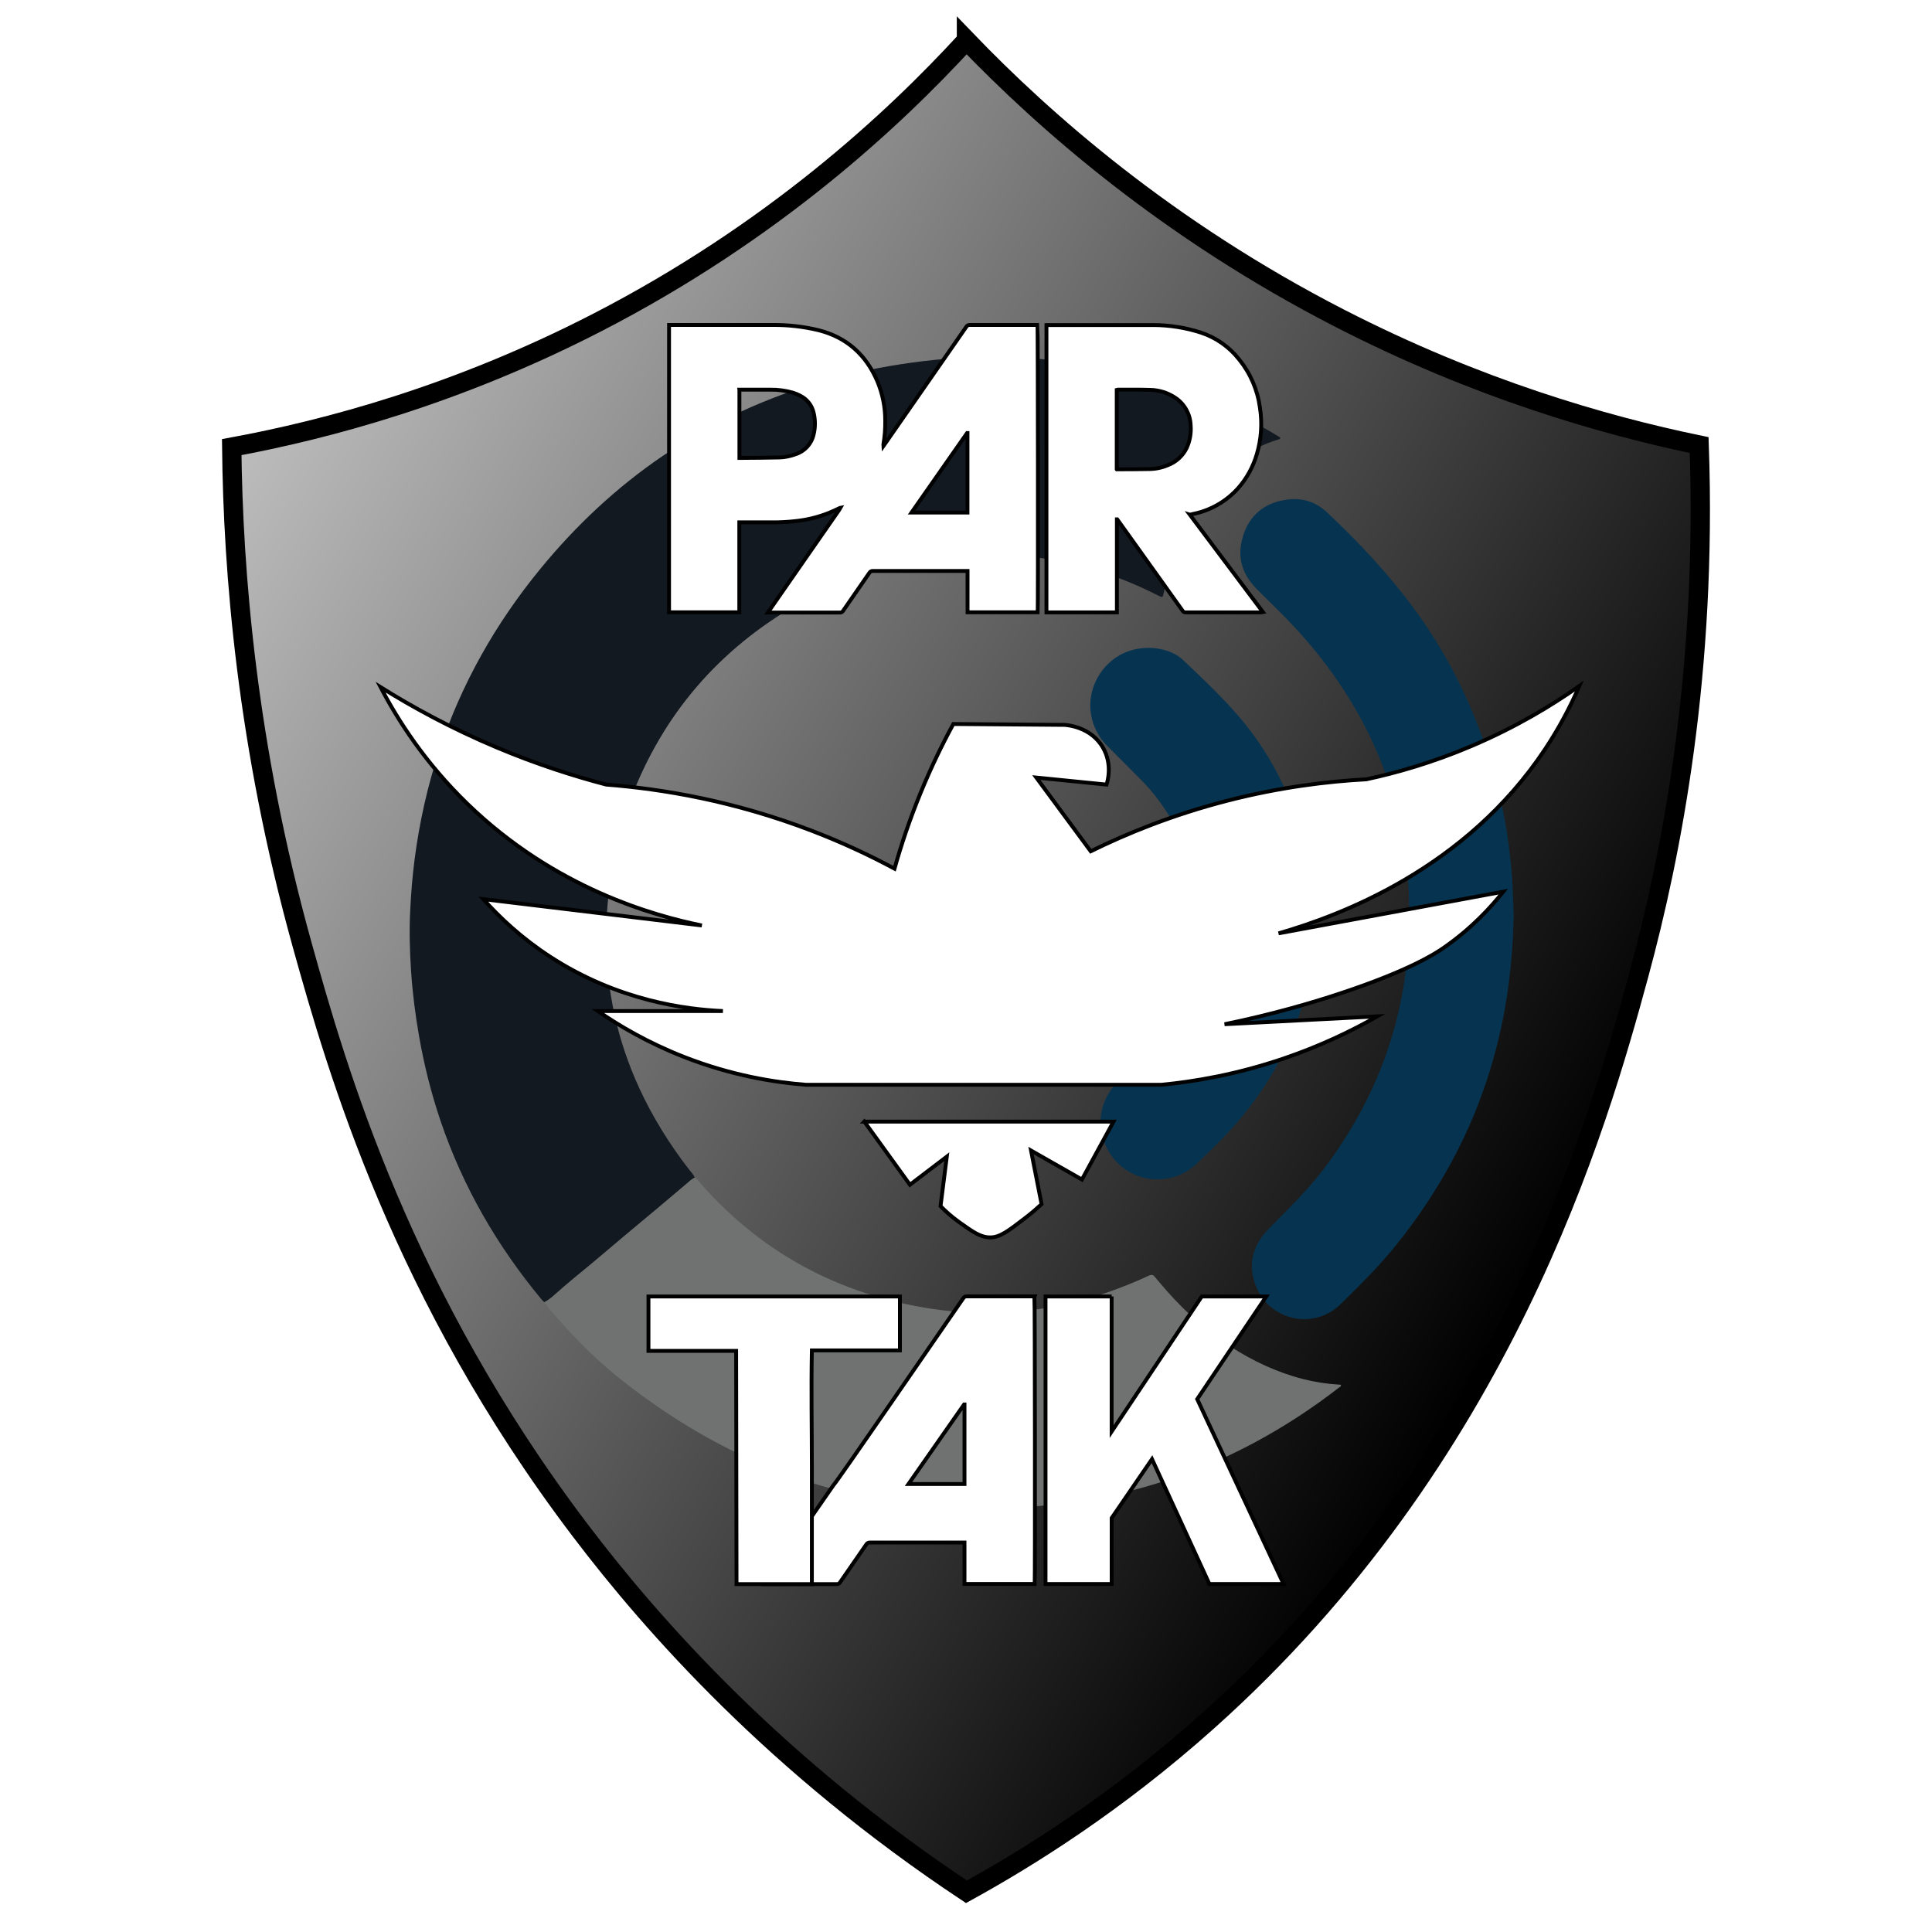
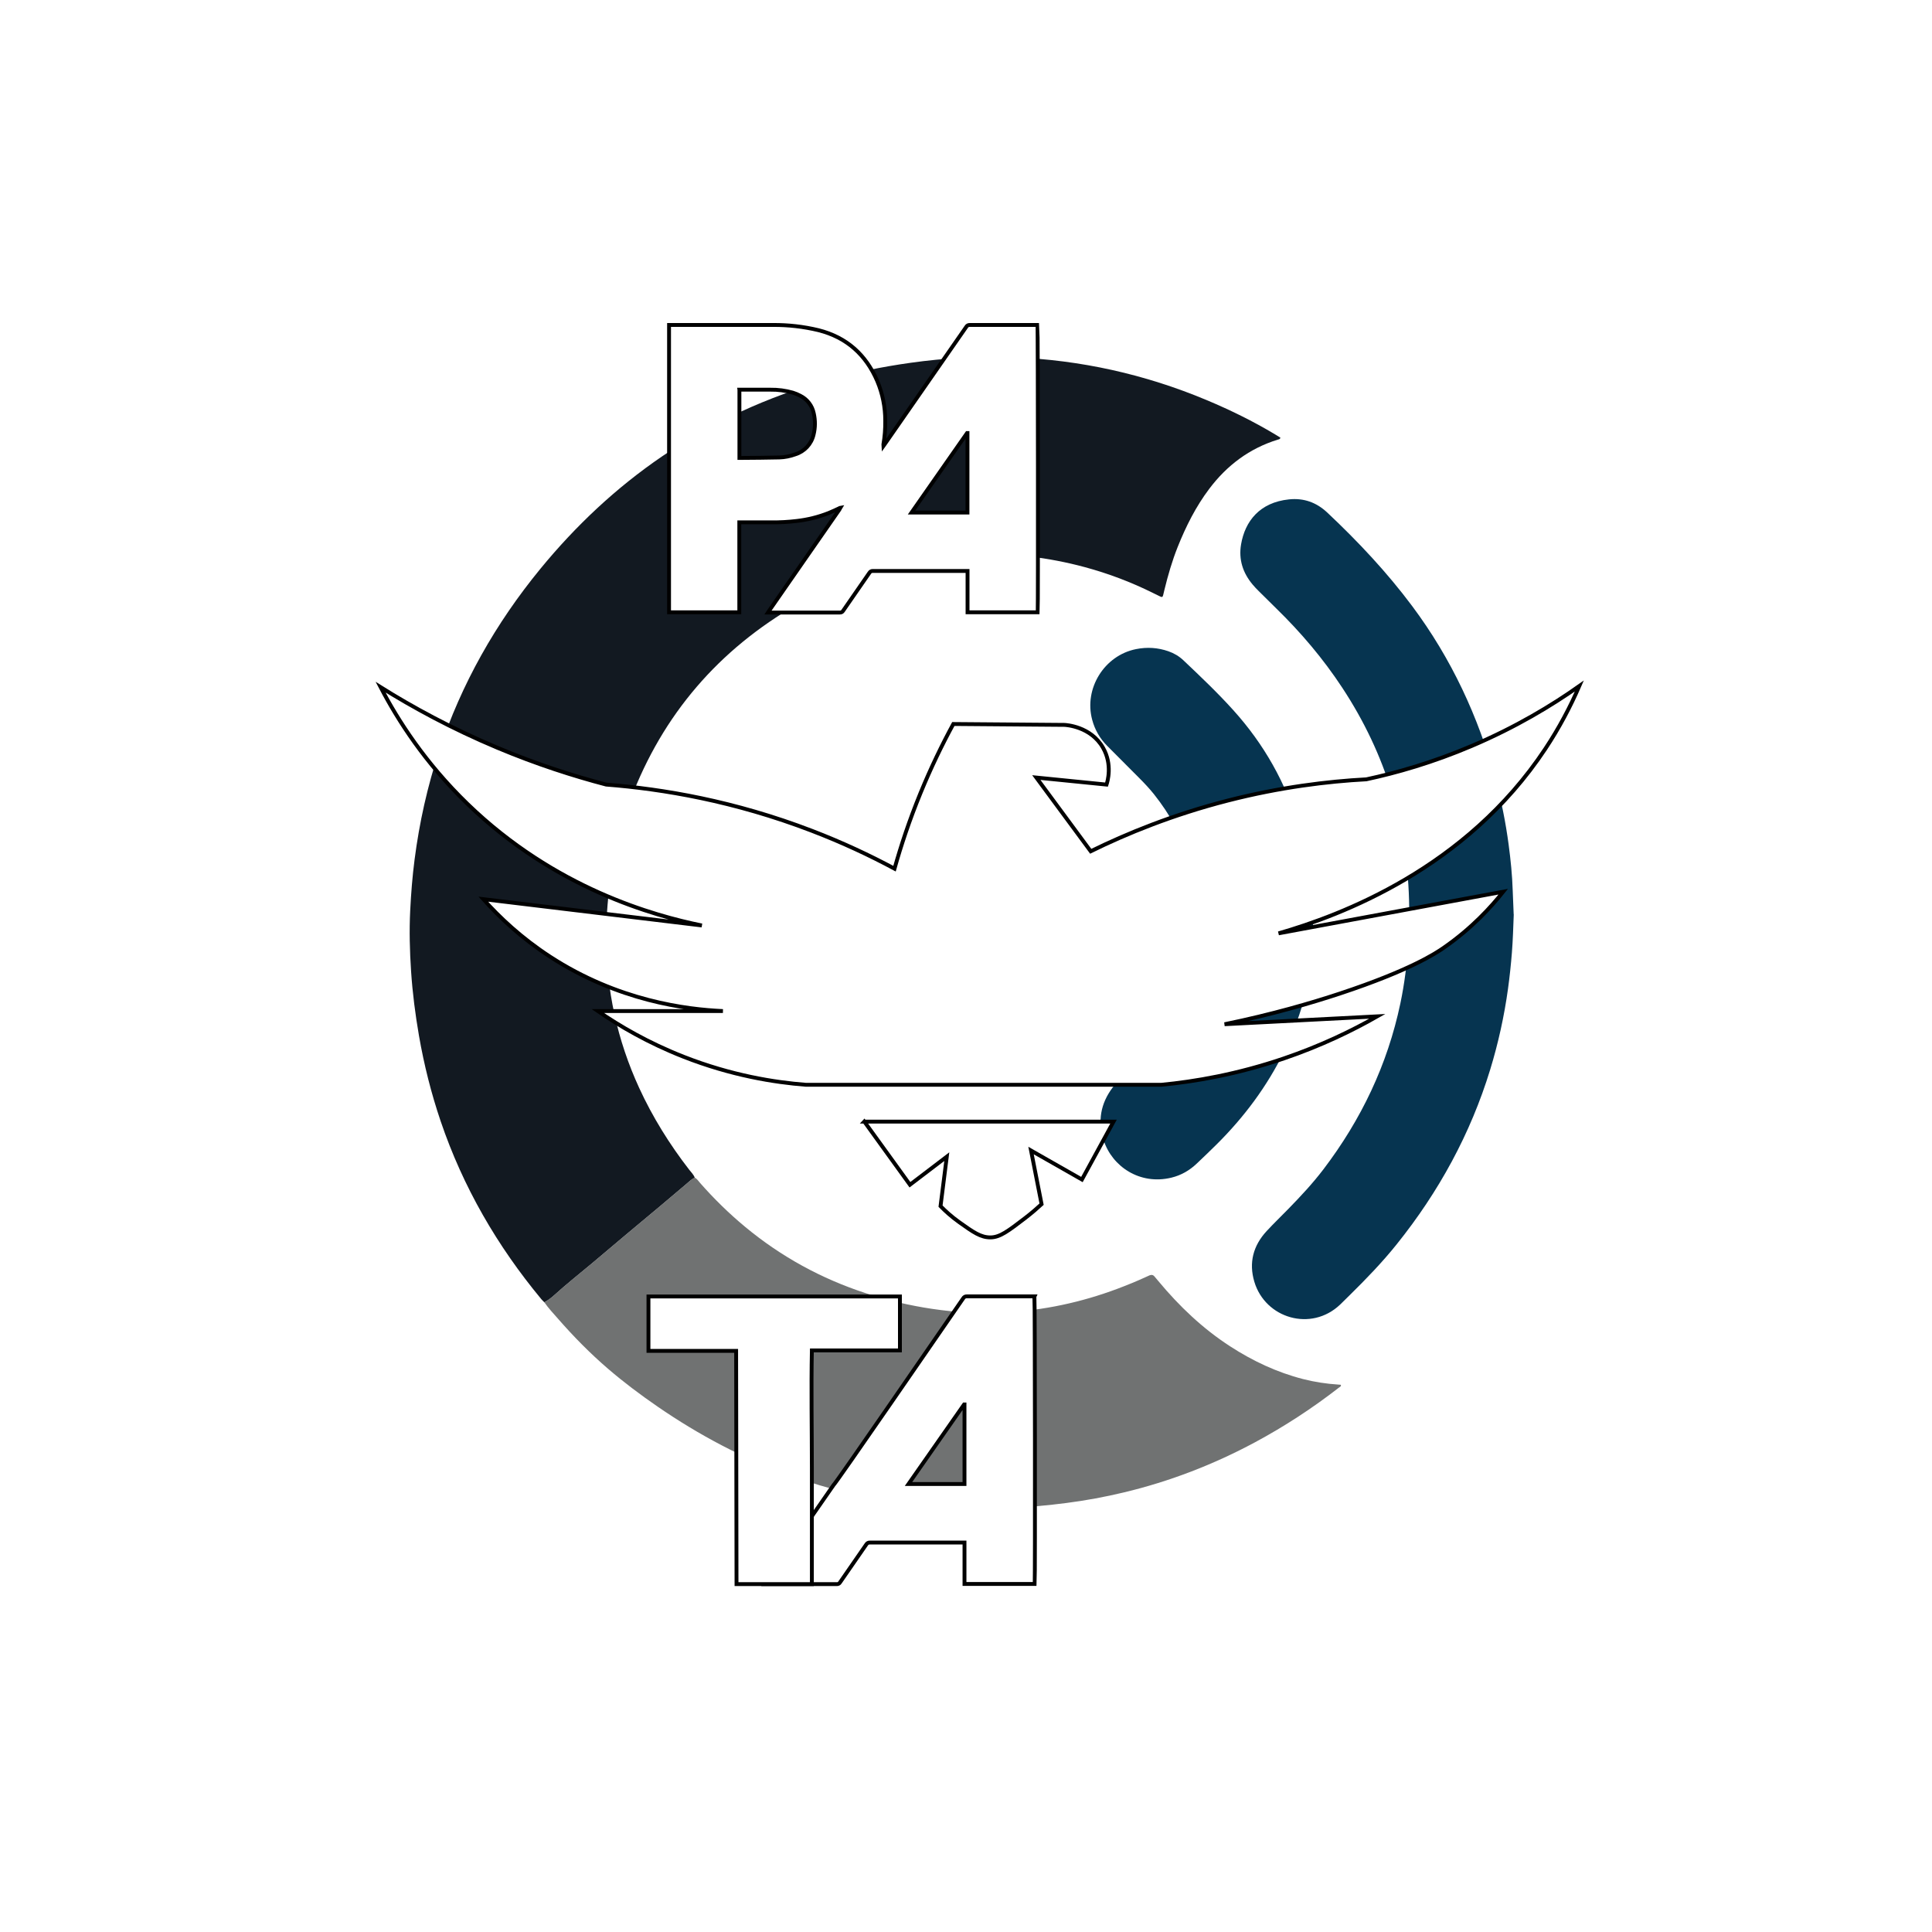
<svg xmlns="http://www.w3.org/2000/svg" id="Layer_1" viewBox="0 0 500 500">
  <defs>
    <style>.cls-1{fill:#063450;}.cls-2{filter:url(#drop-shadow-1);}.cls-3{fill:#707272;}.cls-4{fill:none;}.cls-5{fill:#fff;}.cls-5,.cls-6{stroke:#000;stroke-miterlimit:10;}.cls-6{fill:url(#linear-gradient);stroke-width:5px;}.cls-7{fill:#121921;}</style>
    <linearGradient id="linear-gradient" x1="50.38" y1="132.31" x2="397.2" y2="332.55" gradientUnits="userSpaceOnUse">
      <stop offset="0" stop-color="#bdbdbd" />
      <stop offset="1" stop-color="#000" />
    </linearGradient>
    <filter id="drop-shadow-1" filterUnits="userSpaceOnUse">
      <feOffset dx="4" dy="6" />
      <feGaussianBlur result="blur" stdDeviation="6" />
      <feFlood flood-color="#000" flood-opacity=".75" />
      <feComposite in2="blur" operator="in" />
      <feComposite in="SourceGraphic" />
    </filter>
  </defs>
  <rect class="cls-4" width="500" height="500" />
-   <path class="cls-6" d="M250.12,10.43c20.05,20.84,51.77,48.92,96.69,71.98,35.4,18.17,68.06,27.62,92.93,32.77,2.07,58.67-7.09,105.72-15.58,136.98-10.7,39.41-35.1,124.95-111.73,193.38-23.68,21.15-46.25,35.21-62.31,44.05-49.07-32.56-80.94-68.46-99.91-93.47-46.15-60.83-62.93-118.97-71.98-151.48-14.39-51.72-17.92-96.79-18.26-128.92,24.62-4.54,58.14-13.49,94.54-32.23,45.45-23.4,76.69-52.42,95.61-73.05Z" />
  <g id="Icon">
    <path class="cls-7" d="M140.86,337.02c-.25-.26-.52-.51-.76-.79-11.44-13.79-20.28-29.05-26.05-46.04-2.45-7.22-4.3-14.58-5.61-22.09-.96-5.54-1.68-11.11-2.05-16.71-.35-5.24-.49-10.49-.23-15.74,.22-4.41,.56-8.8,1.13-13.18,1.24-9.6,3.33-19.01,6.38-28.19,5.75-17.34,14.6-32.95,26.16-47.05,9.18-11.19,19.62-21.02,31.6-29.18,13.08-8.92,27.29-15.4,42.51-19.66,7.13-2,14.37-3.47,21.71-4.5,8.86-1.24,17.76-1.76,26.7-1.41,17.32,.67,33.98,4.38,49.97,11.08,6.1,2.56,12.03,5.47,17.71,8.88,.45,.27,.89,.55,1.33,.82-.06,.44-.41,.44-.68,.52-7.33,2.27-13.14,6.64-17.73,12.73-3.47,4.6-6.03,9.7-8.16,15.03-1.44,3.61-2.52,7.34-3.44,11.11-.11,.46-.21,.92-.33,1.38-.13,.5-.29,.57-.79,.33-.62-.29-1.23-.6-1.84-.9-5.65-2.81-11.53-5.03-17.62-6.68-4.77-1.29-9.6-2.21-14.51-2.79-5.65-.67-11.32-.81-16.98-.45-15.28,.97-29.62,5.19-42.89,12.83-20.36,11.72-34.86,28.51-43.2,50.53-2.35,6.2-3.92,12.61-4.97,19.15-.87,5.46-1.33,10.94-1.33,16.46,0,13.64,2.84,26.66,8.53,39.05,3.48,7.57,7.86,14.59,12.95,21.17,.51,.66,1.14,1.24,1.43,2.06-.87,.4-1.52,1.09-2.24,1.69-2.25,1.89-4.47,3.8-6.72,5.68-2.93,2.46-5.87,4.9-8.8,7.35-2.93,2.46-5.84,4.94-8.77,7.4-3.25,2.72-6.59,5.35-9.73,8.2-.81,.74-1.69,1.42-2.67,1.93Z" />
    <path class="cls-3" d="M140.86,337.02c.98-.51,1.86-1.19,2.67-1.93,3.14-2.85,6.48-5.48,9.73-8.2,2.93-2.46,5.84-4.94,8.77-7.4,2.93-2.46,5.87-4.9,8.8-7.35,2.25-1.89,4.47-3.8,6.72-5.68,.72-.6,1.37-1.29,2.24-1.69,.63,.31,.98,.92,1.43,1.42,3.58,4.07,7.44,7.85,11.61,11.31,9.32,7.73,19.76,13.44,31.27,17.19,5.6,1.82,11.31,3.18,17.13,4.04,6.19,.92,12.43,1.27,18.69,.94,10.08-.53,19.85-2.6,29.3-6.15,2.51-.94,4.98-1.95,7.41-3.07,.29-.13,.57-.27,.86-.39,.49-.2,.92-.15,1.28,.28,.34,.4,.68,.8,1.01,1.2,5.4,6.5,11.46,12.28,18.58,16.89,5.85,3.79,12.1,6.73,18.87,8.47,3.01,.77,6.06,1.23,9.16,1.43,.21,.01,.42,.04,.62,.05,.12,.45-.26,.55-.48,.72-6.86,5.33-14.1,10.06-21.75,14.17-10.74,5.76-22.01,10.11-33.86,12.95-4.95,1.19-9.95,2.11-15,2.76-4.74,.61-9.49,1.04-14.26,1.29-4.25,.23-8.5,.28-12.75,.12-4.51-.17-9-.53-13.49-1.09-10.56-1.31-20.84-3.79-30.84-7.41-12.26-4.44-23.69-10.49-34.42-17.88-4.41-3.04-8.7-6.25-12.76-9.74-4.67-4.01-8.98-8.39-13.02-13.02-1.21-1.38-2.47-2.71-3.51-4.23Z" />
    <path class="cls-1" d="M391.76,236.63c-.13,3.27-.22,6.58-.48,9.88-.25,3.14-.58,6.27-1.01,9.39-.98,7.08-2.51,14.04-4.6,20.88-5.1,16.67-13.32,31.68-24.21,45.25-3.75,4.68-7.91,8.98-12.18,13.18-.82,.81-1.64,1.63-2.47,2.43-7.51,7.12-19.37,3.54-22.19-5.93-1.47-4.94-.29-9.35,3.19-13.11,1.82-1.97,3.75-3.82,5.62-5.74,3.19-3.27,6.31-6.61,9.08-10.25,9.77-12.85,16.57-27.08,19.9-42.91,1.06-5.04,1.7-10.14,2.04-15.28,.21-3.2,.29-6.4,.25-9.6-.24-20.64-5.97-39.61-17.34-56.86-4.93-7.49-10.69-14.29-17.11-20.54-1.5-1.47-3-2.95-4.48-4.43-.56-.56-1.11-1.12-1.61-1.73-2.52-3.02-3.64-6.46-2.97-10.39,1.02-5.97,4.8-10.84,12.39-11.63,3.83-.4,7.11,.77,9.93,3.42,7.97,7.5,15.44,15.45,21.99,24.23,10.11,13.55,17.11,28.58,21.55,44.85,1.51,5.52,2.62,11.13,3.38,16.81,.53,3.95,.93,7.92,1.06,11.92,.07,2.05,.17,4.09,.25,6.17Z" />
    <path class="cls-1" d="M339.83,240.43c.09,11.18-2.6,21.71-7.5,31.71-4.41,9-10.32,16.92-17.41,23.97-1.71,1.7-3.46,3.37-5.21,5.03-1.86,1.77-4.03,3.02-6.53,3.63-8.19,2-15.35-2.88-17.55-9.64-1.61-4.93-.81-9.54,2.33-13.69,.54-.71,1.16-1.35,1.78-2,1.82-1.89,3.67-3.75,5.5-5.64,4.31-4.45,7.85-9.43,10.37-15.11,2.54-5.72,4.03-11.69,4.35-17.94,.67-13.14-3.08-24.85-11.27-35.15-1.18-1.48-2.47-2.86-3.81-4.2-2.79-2.78-5.57-5.57-8.34-8.37-1.88-1.9-3.19-4.14-3.88-6.74-2.18-8.1,3.13-16.66,11.35-18.3,2.84-.57,5.63-.4,8.38,.56,1.46,.51,2.76,1.28,3.88,2.34,4.42,4.19,8.84,8.38,12.92,12.91,7.93,8.79,13.62,18.84,16.96,30.21,1.29,4.39,2.19,8.85,2.77,13.39,.55,4.33,.88,8.67,.91,13.03Z" />
  </g>
  <g id="TAK">
    <path id="A" class="cls-5" d="M267.73,335.5h-17.54c-.37-.02-.72,.17-.91,.5-6.29,9.06-32.64,47.45-33.61,48.4-2.9,4.16-5.8,8.33-8.69,12.51l-8.66,12.47c-.12,.17-.22,.35-.38,.59h18.64c.34,.02,.65-.16,.82-.45,2.28-3.28,4.55-6.55,6.81-9.84,.19-.32,.55-.5,.92-.47h24.48v10.71h18.17c.12-1.21,.06-73.95-.06-74.4Zm-18.12,48.56h-14.49l14.39-20.59h.1v20.59Z" />
    <path id="T" class="cls-5" d="M190.51,349.61h-22.69v-14.08h65.08v13.96h-22.79c-.2,10.15,0,20.2,0,30.25v30.22h-19.5l-.1-60.34Z" />
-     <path id="K" class="cls-5" d="M287.69,335.52v34.97l23.33-34.97h16.69l-17.87,26.57,22.35,47.85h-19.2l-14.85-32.32-10.44,15.25v17.07h-17.12v-74.42h17.12Z" />
  </g>
  <g id="PAR">
    <path class="cls-5" d="M217.36,131.46c-.95,.43-1.89,.91-2.86,1.29-2.68,1.06-5.48,1.76-8.34,2.08-2.17,.26-4.35,.38-6.53,.35h-8.3v23.28h-18.18V84.1h26.87c3.97-.03,7.93,.42,11.79,1.35,7.29,1.84,12.29,6.33,15.23,13.18,1.37,3.25,2.07,6.73,2.06,10.26,.03,2.06-.13,4.12-.48,6.16-.01,.13-.01,.26,0,.39l.4-.56c7.01-10.08,14.03-20.17,21.04-30.28,.18-.33,.53-.52,.91-.5h17.53c.12,.46,.17,73.15,.06,74.36h-18.16v-10.7h-24.47c-.37-.03-.73,.15-.92,.47-2.26,3.28-4.53,6.56-6.81,9.84-.16,.29-.48,.47-.81,.45h-18.63c.16-.24,.26-.42,.38-.59l8.65-12.46c3.15-4.54,6.29-9.06,9.44-13.58,.07-.12,.14-.23,.19-.36l.06-.1-.11,.02Zm-26-30.6v17.65h.69c3.23-.03,6.43-.04,9.64-.12,1.41-.04,2.8-.32,4.13-.81,2.37-.73,4.17-2.66,4.73-5.08,.46-1.81,.47-3.71,.05-5.54-.4-1.96-1.68-3.63-3.47-4.53-.62-.33-1.27-.6-1.94-.81-1.89-.54-3.85-.8-5.82-.77h-8.01Zm59.02,11.21h-.1l-14.38,20.58h14.48v-20.58Z" />
-     <path class="cls-5" d="M307.93,133.2c6.31,8.41,12.6,16.81,18.92,25.22-.15,.03-.29,.05-.44,.06h-19.59c-.32,.02-.62-.15-.77-.43-4.89-6.86-9.8-13.71-14.71-20.57-.74-1.03-1.48-2.06-2.21-3.08h-.08s0,0,0,.04v23.88s0,.04,0,.06c0,.03,0,.06,0,.1h-18.23V84.16c.16,0,.32-.04,.47-.04h27.22c4.15,.02,8.27,.67,12.23,1.94,3.9,1.27,7.34,3.67,9.89,6.89,2.93,3.58,4.81,7.91,5.43,12.49,.65,4.07,.37,8.23-.82,12.18-.95,3.23-2.59,6.21-4.82,8.73-3.1,3.46-7.25,5.82-11.81,6.7-.18,.06-.38,.09-.65,.16Zm-18.91-11.74h.32c2.74,0,5.48-.02,8.21-.07,1.63-.03,3.24-.38,4.74-1.03,2.12-.81,3.84-2.41,4.83-4.45,.83-1.82,1.18-3.82,1.02-5.82-.09-2.83-1.52-5.45-3.84-7.06-1.96-1.35-4.27-2.09-6.65-2.13-2.79-.09-5.59-.04-8.41-.05-.08,.01-.16,.03-.23,.05v20.55Z" />
  </g>
  <g id="eagle" class="cls-2">
    <path class="cls-5" d="M242.72,181.37c-2.86,5.26-5.78,11.25-8.52,17.94-2.85,6.97-5.03,13.54-6.7,19.5-6.35-3.41-13.49-6.77-21.41-9.81-20.06-7.7-38.52-10.81-53.21-11.95-8.44-2.21-17.97-5.26-28.17-9.54-11.84-4.97-21.92-10.48-30.21-15.67,4.49,8.61,11.54,19.61,22.49,30.21,22.6,21.89,48.28,28.95,60.65,31.46-18.85-2.27-37.71-4.54-56.56-6.81,4.16,4.68,9.82,10.03,17.26,14.88,17.61,11.47,35.27,13.66,44.75,14.08h-32.37c5.58,3.86,12.97,8.2,22.15,11.81,12.39,4.87,23.55,6.64,31.69,7.27h92c8.66-.83,19.58-2.69,31.69-6.81,9.64-3.28,17.73-7.22,24.19-10.9-13.17,.68-26.35,1.36-39.52,2.04,12.39-2.54,22.51-5.52,29.87-7.95,18.28-6.05,24.92-10.51,26.8-11.81,7.35-5.09,12.37-10.65,15.45-14.54-7.95,1.47-15.9,2.95-23.85,4.42-11.43,2.12-22.87,4.24-34.3,6.36,16.21-4.67,48.48-16.76,69.03-47.74,3.64-5.49,6.52-10.98,8.81-16.27-7.1,5.01-16.39,10.64-27.87,15.52-10.13,4.31-19.46,6.96-27.26,8.63-9.98,.53-22.24,2.01-35.89,5.51-14.28,3.67-26.18,8.56-35.43,13.11-4.69-6.36-9.39-12.72-14.08-19.08,6.06,.61,12.11,1.21,18.17,1.82,.24-.73,1.6-5.16-.91-9.54-3.17-5.54-9.59-5.89-9.99-5.91-9.58-.08-19.16-.15-28.73-.23Z" />
    <path class="cls-5" d="M219.67,284.27h64.51l-8.18,14.99-13.17-7.5c.91,4.63,1.82,9.26,2.73,13.88-.97,.9-2.45,2.21-4.34,3.66-4.28,3.27-6.41,4.9-8.83,4.94-2.56,.04-4.51-1.35-8.12-3.92-2.15-1.53-3.76-3.04-4.86-4.17,.54-4.27,1.08-8.54,1.62-12.81l-9.54,7.27-11.81-16.35Z" />
  </g>
</svg>